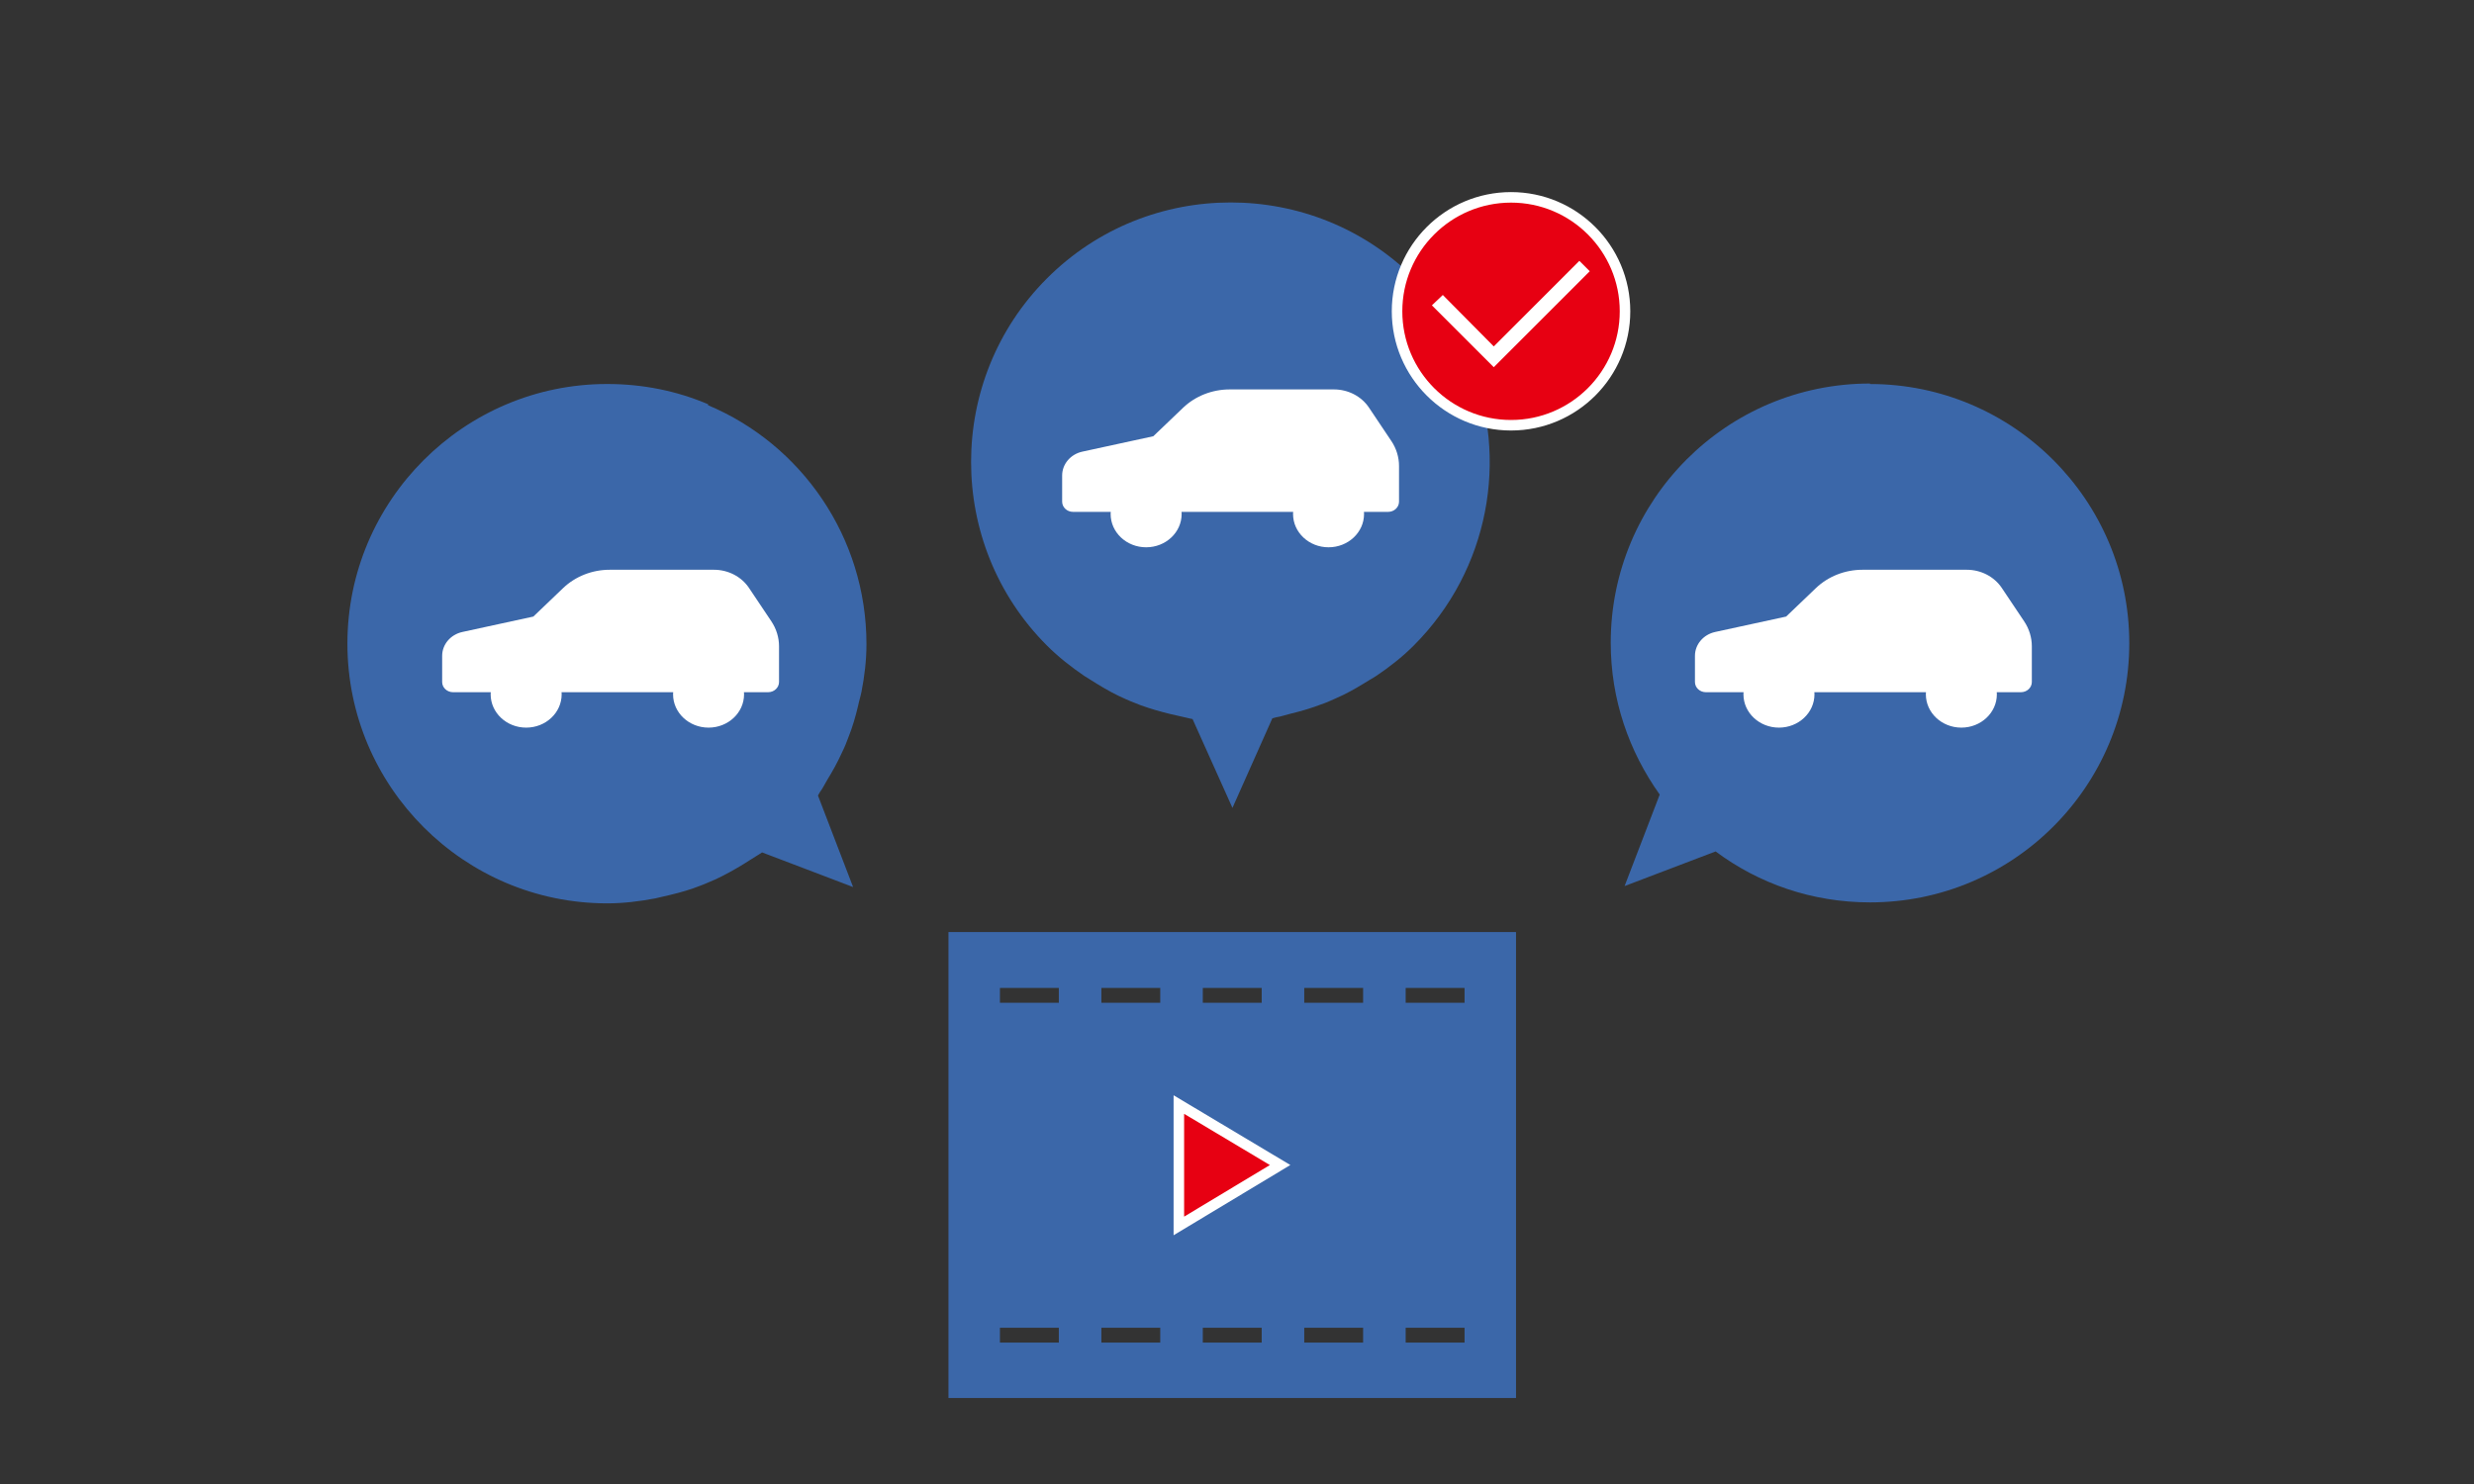
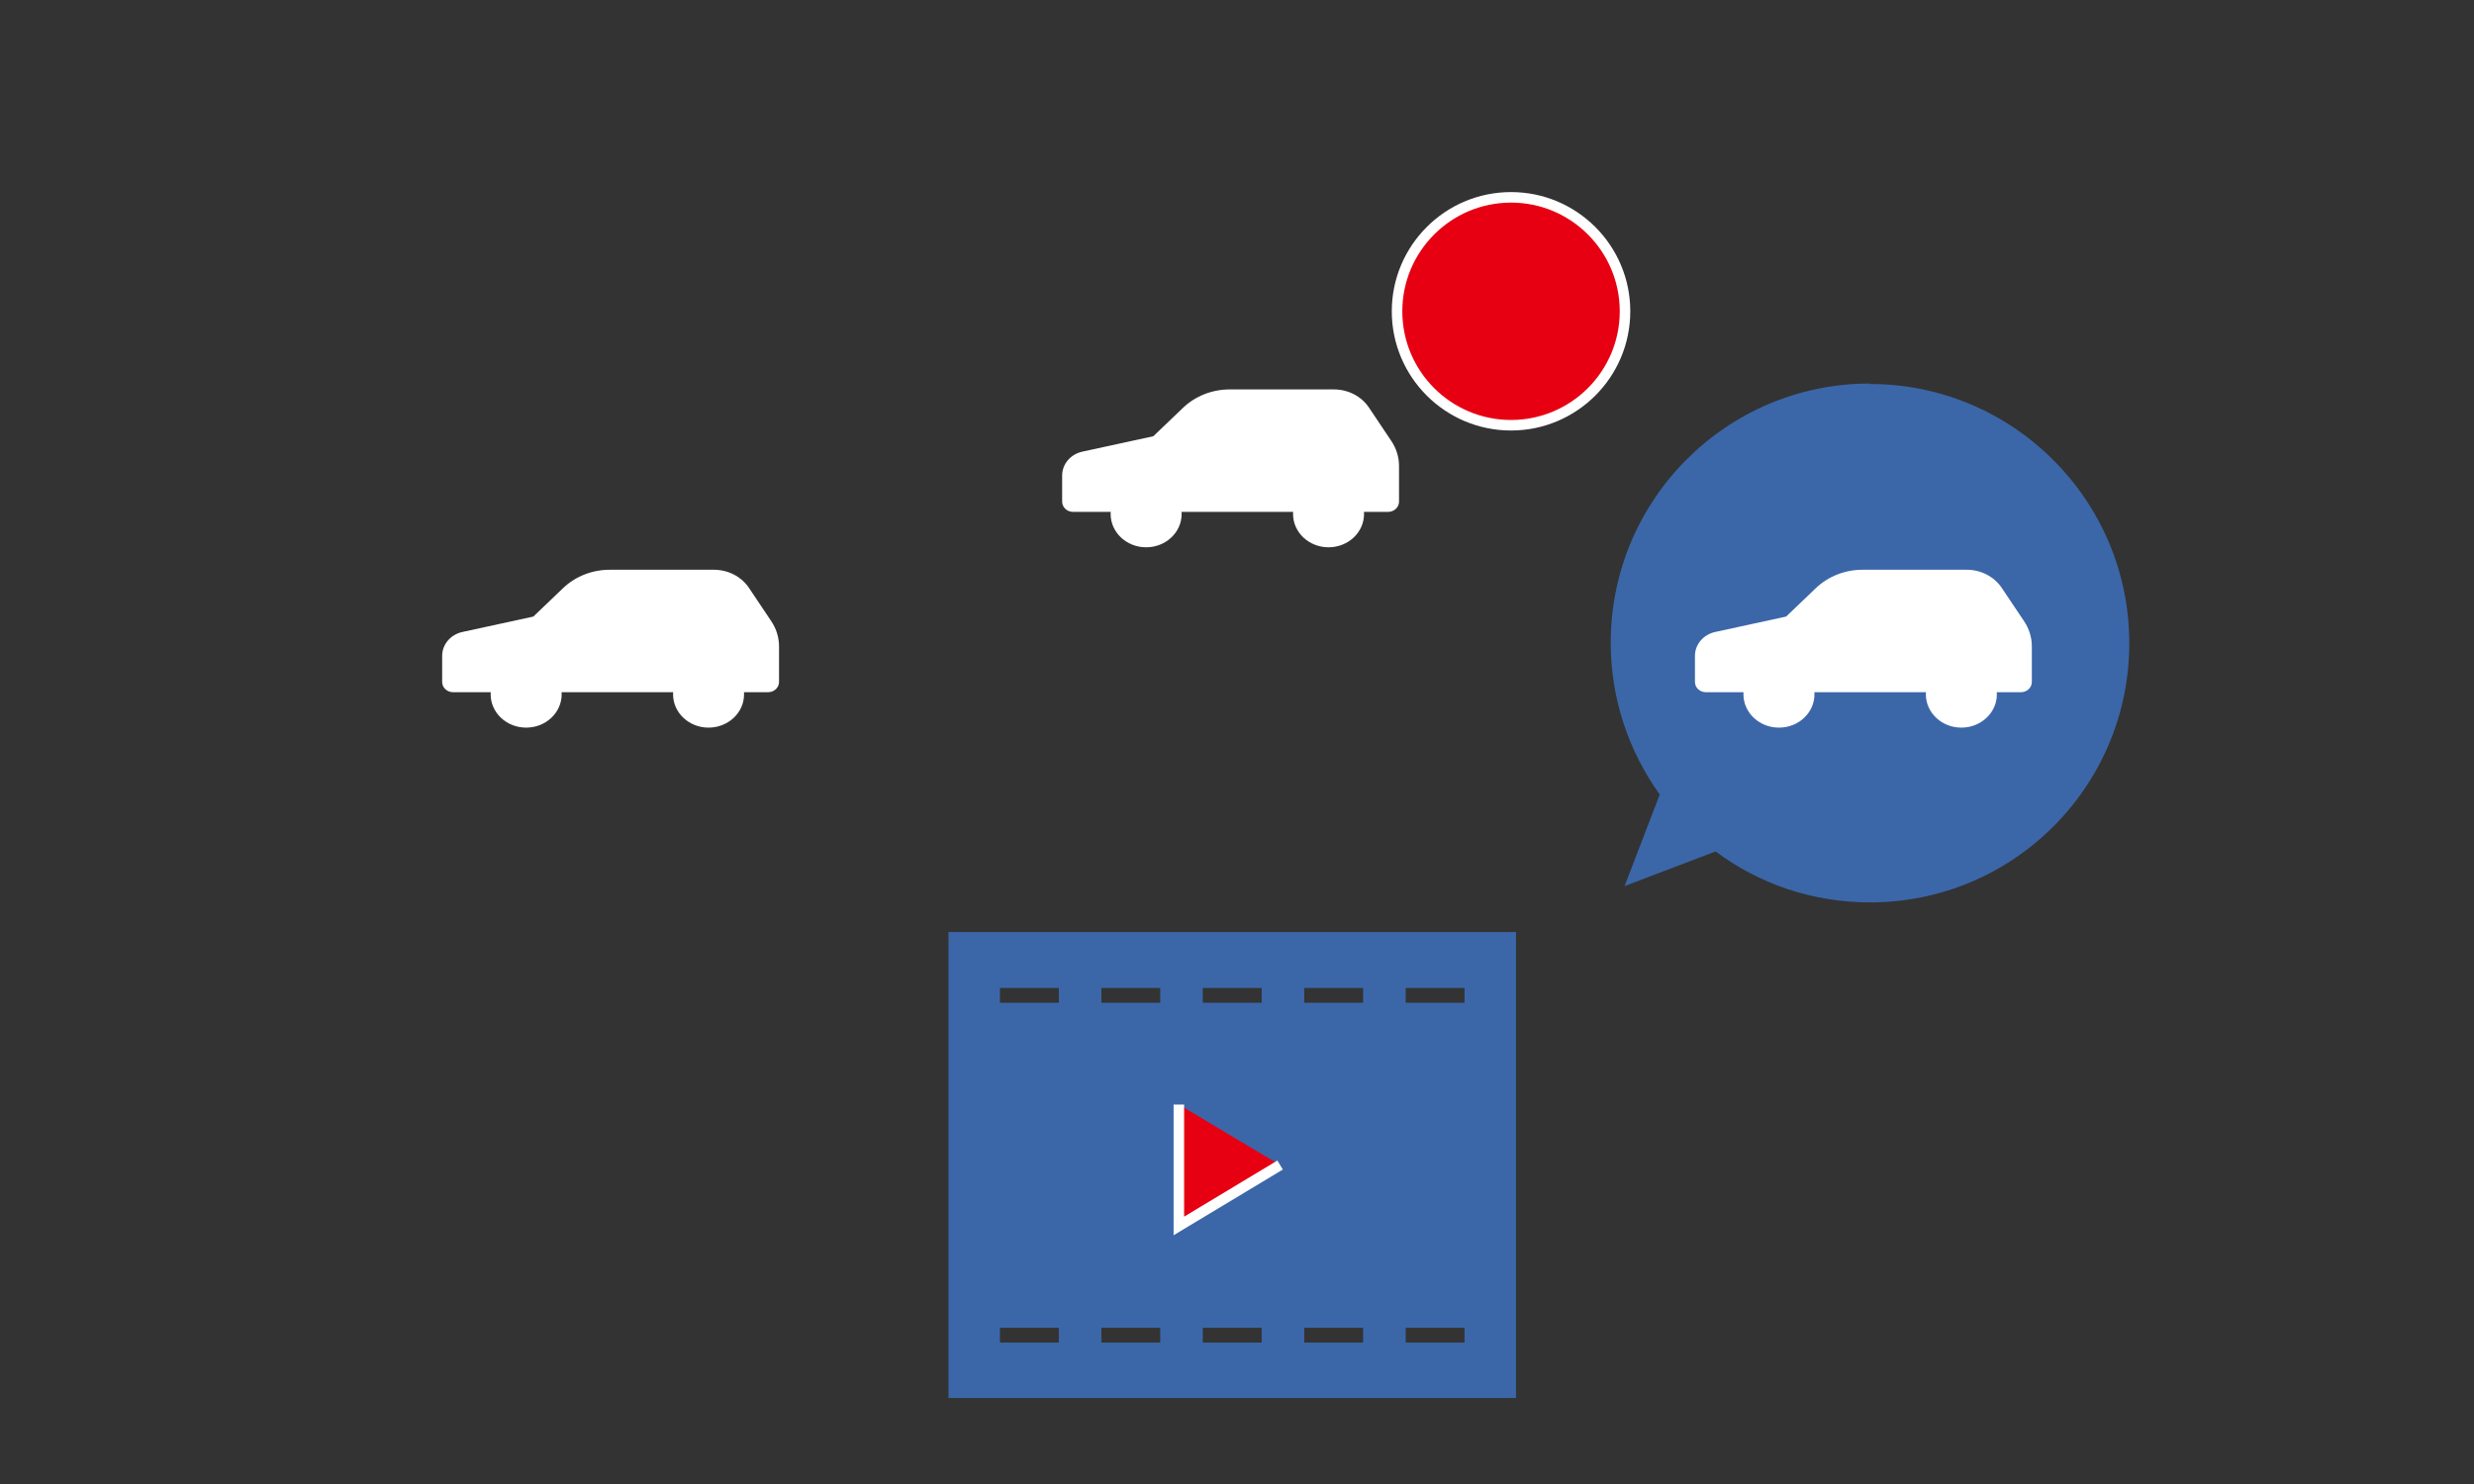
<svg xmlns="http://www.w3.org/2000/svg" fill="none" height="141" viewBox="0 0 235 141" width="235">
  <rect x="0" y="0" width="235" height="141" fill="#333333" stroke="none" />
  <g fill="#3b67a9">
-     <path d="m67.263 38.411c-2.961-1.269-6.204-1.927-9.588-1.927-6.815 0-12.972 2.773-17.437 7.237s-7.238 10.621-7.238 17.436c0 6.814 2.773 12.971 7.238 17.436s10.622 7.238 17.437 7.238c1.551 0 3.055-.188 4.559-.47.47-.094.94-.235 1.41-.329.987-.235 1.974-.517 2.914-.893.517-.188.987-.423 1.457-.611.893-.423 1.739-.893 2.585-1.41.423-.282.846-.517 1.269-.799.141-.094.329-.188.517-.329l8.648 3.29-3.337-8.694s.141-.235.188-.329c.282-.376.47-.799.705-1.175.517-.846.987-1.692 1.41-2.632.235-.47.423-.94.611-1.457.376-.94.658-1.927.893-2.914.094-.47.235-.893.329-1.363.282-1.457.47-2.961.47-4.512 0-10.198-6.204-18.987-15.04-22.7z" />
    <path d="m177.628 36.44c-13.63 0-24.628 11.044-24.628 24.626 0 5.405 1.739 10.339 4.653 14.428l-3.337 8.694 8.648-3.29c4.089 3.055 9.165 4.841 14.664 4.841 13.63 0 24.628-11.044 24.628-24.626 0-13.582-11.045-24.626-24.628-24.626z" />
    <path d="m90.094 88.557v44.271h53.909v-44.271zm10.481 39.007h-5.593v-1.41h5.593zm0-32.287h-5.593v-1.41h5.593zm9.635 32.287h-5.593v-1.41h5.593zm0-32.287h-5.593v-1.41h5.593zm9.635 32.287h-5.593v-1.41h5.593zm0-32.287h-5.593v-1.41h5.593zm9.635 32.287h-5.593v-1.41h5.593zm0-32.287h-5.593v-1.41h5.593zm9.635 32.287h-5.593v-1.41h5.593zm0-32.287h-5.593v-1.41h5.593z" />
  </g>
-   <path d="m121.595 110.693-9.618 5.788v-11.535z" fill="#e70012" stroke="#fff" />
+   <path d="m121.595 110.693-9.618 5.788v-11.535" fill="#e70012" stroke="#fff" />
  <path d="m73.269 59.033-2.126-3.175c-.719-1.073-1.976-1.724-3.326-1.724h-9.902c-1.665 0-3.262.629-4.428 1.744l-2.826 2.704-6.74 1.464c-1.125.245-1.921 1.185-1.921 2.268v2.484c0 .535.463.97 1.034.97h3.583c-.004.067-.011.133-.011.201 0 1.748 1.51 3.165 3.373 3.165s3.372-1.417 3.372-3.165c0-.067-.007-.134-.011-.201h10.604c-.004.067-.011.133-.011.201 0 1.748 1.51 3.165 3.372 3.165s3.372-1.417 3.372-3.165c0-.067-.006-.134-.011-.201h2.299c.571 0 1.034-.435 1.034-.97v-3.39c0-.84-.253-1.663-.73-2.375z" fill="#fff" />
  <path d="m192.269 59.033-2.126-3.175c-.72-1.073-1.976-1.724-3.326-1.724h-9.902c-1.666 0-3.262.629-4.428 1.744l-2.826 2.704-6.74 1.464c-1.125.245-1.921 1.185-1.921 2.268v2.484c0 .535.463.97 1.034.97h3.583c-.004.067-.011.133-.011.201 0 1.748 1.511 3.165 3.374 3.165s3.372-1.417 3.372-3.165c0-.067-.007-.134-.011-.201h10.603c-.004.067-.011.133-.011.201 0 1.748 1.511 3.165 3.372 3.165 1.862 0 3.373-1.417 3.373-3.165 0-.067-.006-.134-.011-.201h2.299c.571 0 1.034-.435 1.034-.97v-3.39c0-.84-.253-1.663-.73-2.375z" fill="#fff" />
-   <path d="m139.764 34.59c-1.197-2.991-3.025-5.749-5.418-8.142-4.819-4.819-11.133-7.212-17.447-7.212s-12.629 2.392-17.447 7.211c-4.819 4.819-7.211 11.133-7.211 17.447 0 6.314 2.393 12.629 7.212 17.448 1.097 1.097 2.293 2.027 3.556 2.891.399.266.831.498 1.23.764.864.532 1.761 1.03 2.691 1.429.499.233.997.399 1.463.598.93.332 1.861.598 2.825.831.498.1.963.233 1.462.332.166.033.365.1.598.133l3.789 8.441 3.788-8.508s.266-.066.366-.1c.465-.067.897-.233 1.329-.332.964-.233 1.894-.498 2.858-.864.498-.166.964-.365 1.462-.598.931-.399 1.828-.897 2.692-1.429.399-.266.798-.465 1.196-.731 1.23-.831 2.426-1.761 3.523-2.858 7.211-7.211 9.039-17.812 5.416-26.686z" fill="#3b67a9" />
  <path d="m132.159 41.899-2.126-3.175c-.719-1.073-1.975-1.724-3.326-1.724h-9.902c-1.665 0-3.261.629-4.428 1.744l-2.826 2.704-6.739 1.464c-1.126.245-1.921 1.185-1.921 2.268v2.484c0 .535.463.97 1.033.97h3.584c-.005.067-.011.133-.011.201 0 1.748 1.51 3.165 3.373 3.165s3.372-1.417 3.372-3.165c0-.067-.006-.134-.011-.201h10.604c-.004.067-.011.133-.011.201 0 1.748 1.51 3.165 3.372 3.165s3.372-1.417 3.372-3.165c0-.067-.005-.134-.01-.201h2.299c.571 0 1.034-.435 1.034-.97v-3.39c0-.84-.253-1.663-.73-2.375z" fill="#fff" />
  <path d="m143.53 18.751c5.975 0 10.827 4.852 10.827 10.826 0 5.974-4.852 10.826-10.827 10.826-5.975 0-10.827-4.852-10.827-10.826 0-5.974 4.852-10.826 10.827-10.826z" fill="#e70012" stroke="#fff" />
-   <path d="m150.301 25.77-8.41 8.411-5.161-5.16.309-.294 4.496 4.539.354.357 8.132-8.133z" fill="#fff" stroke="#fff" />
</svg>